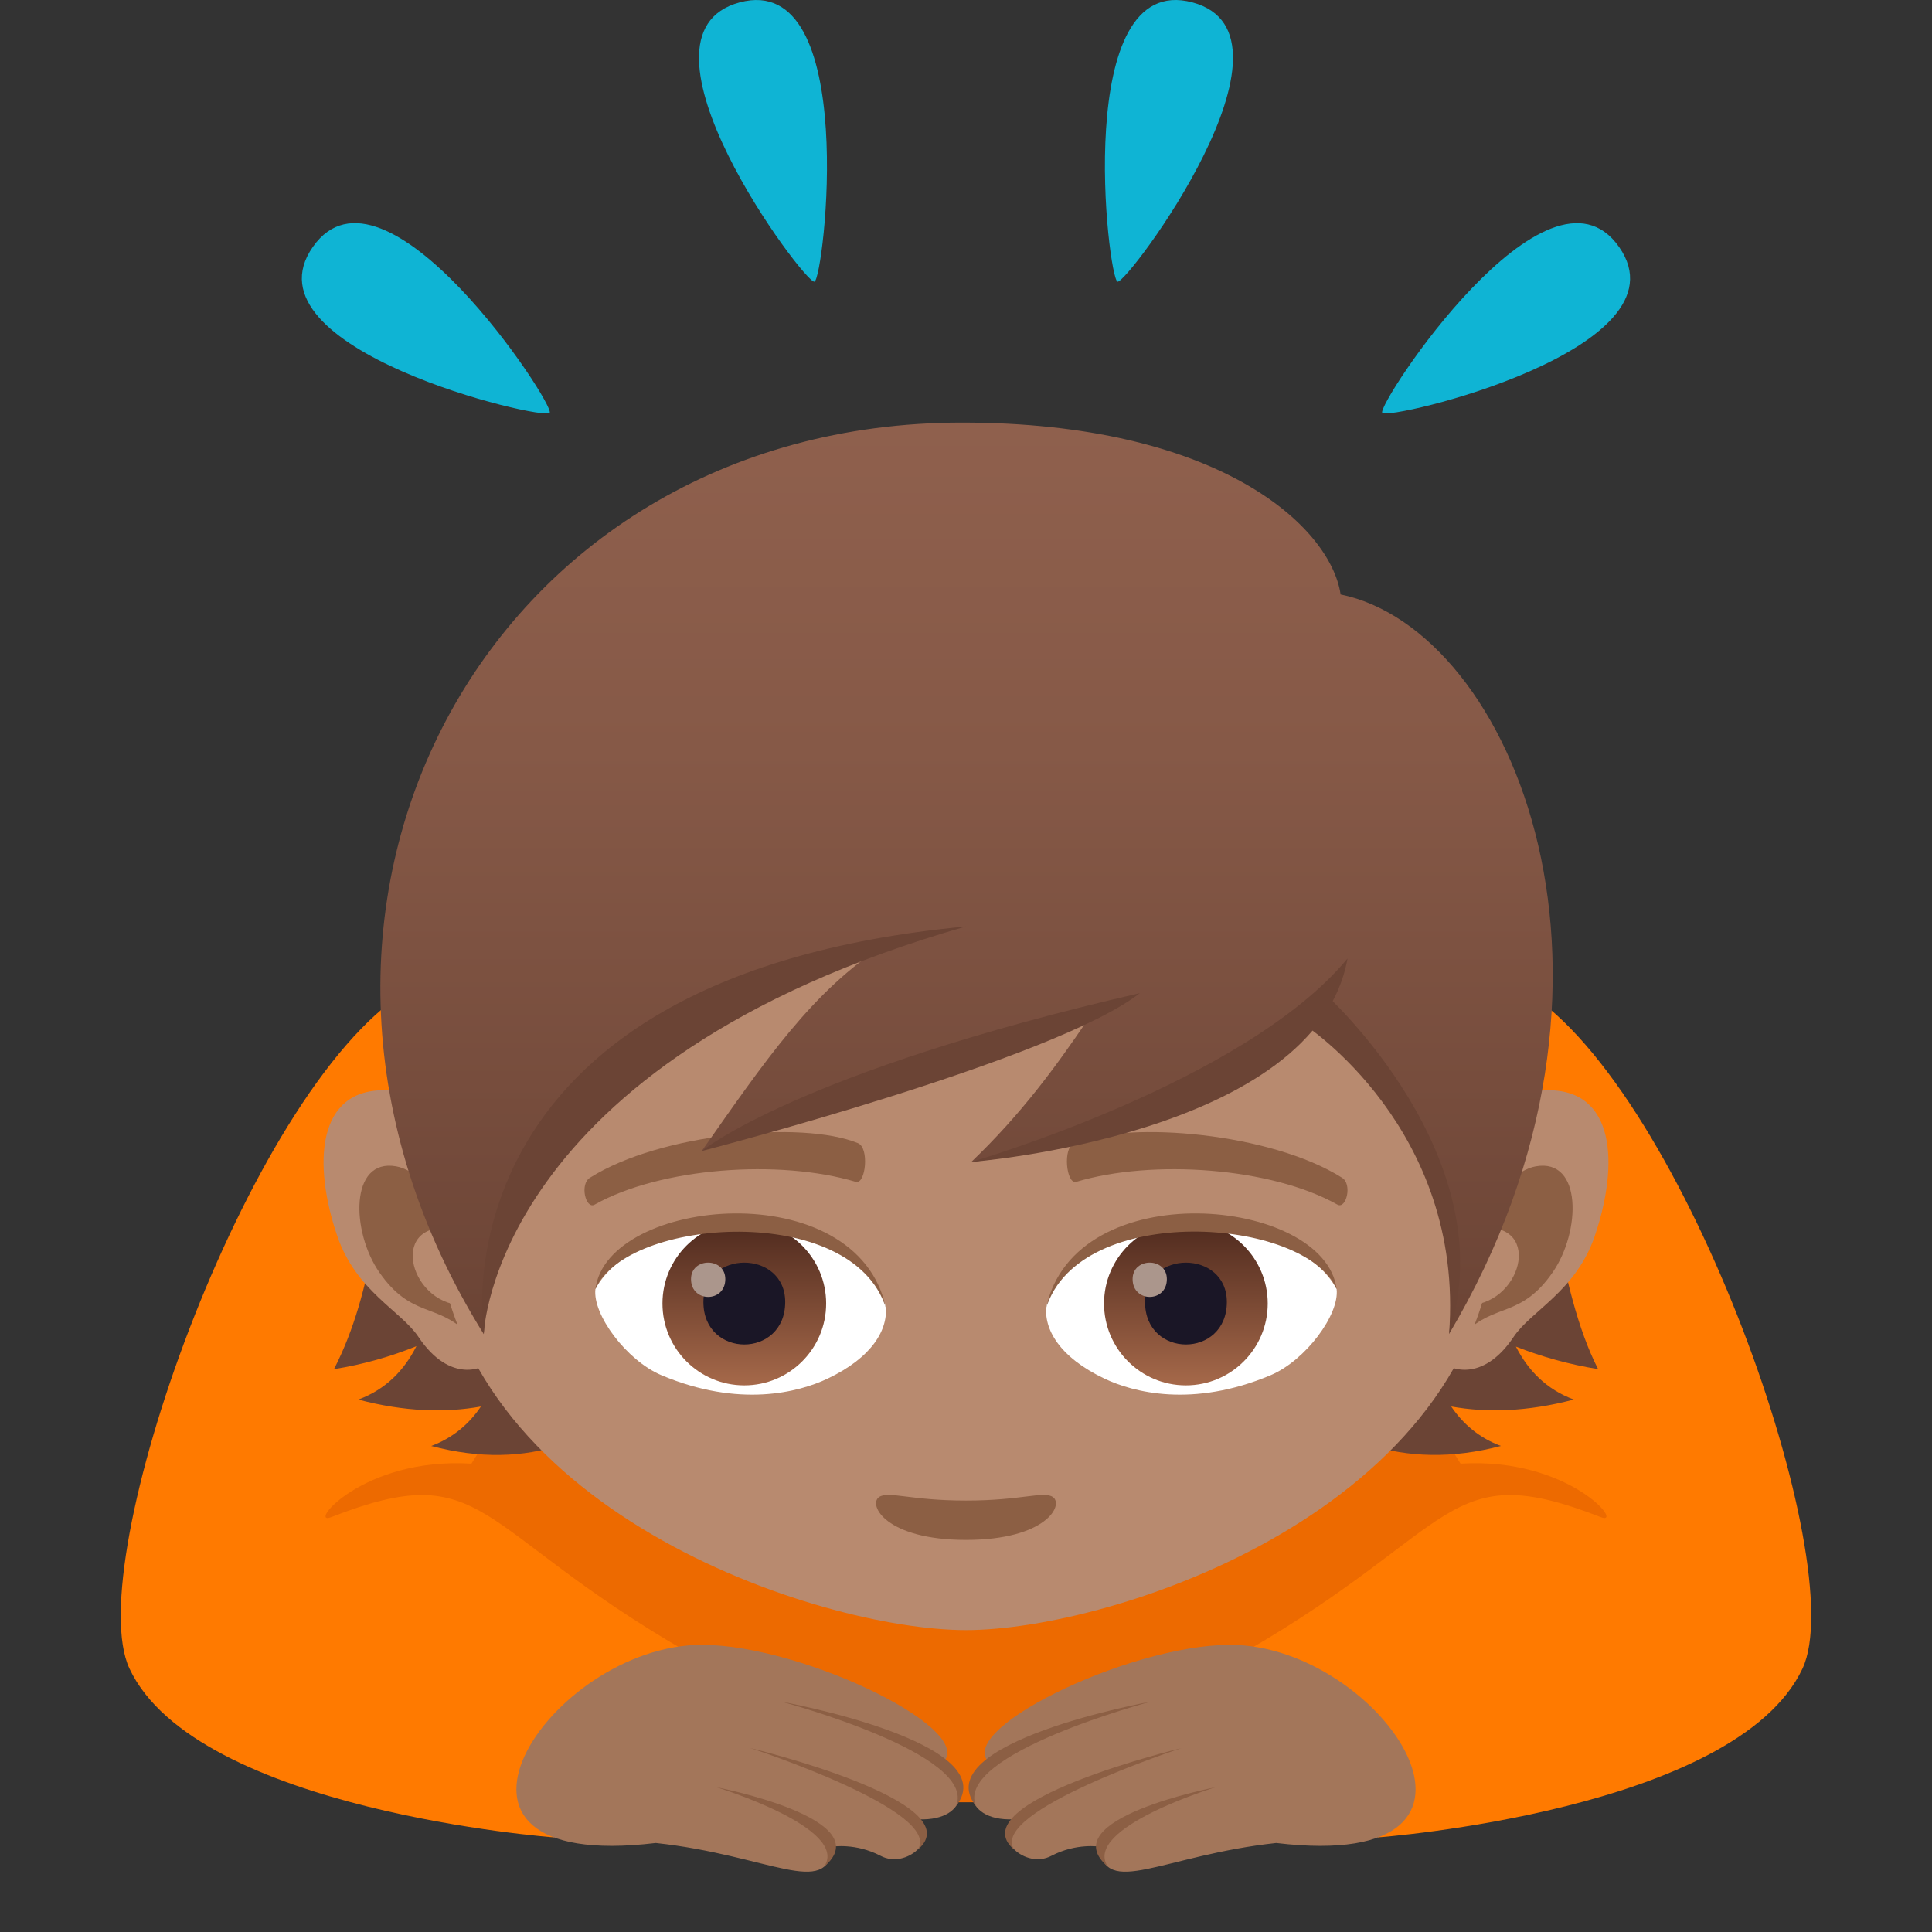
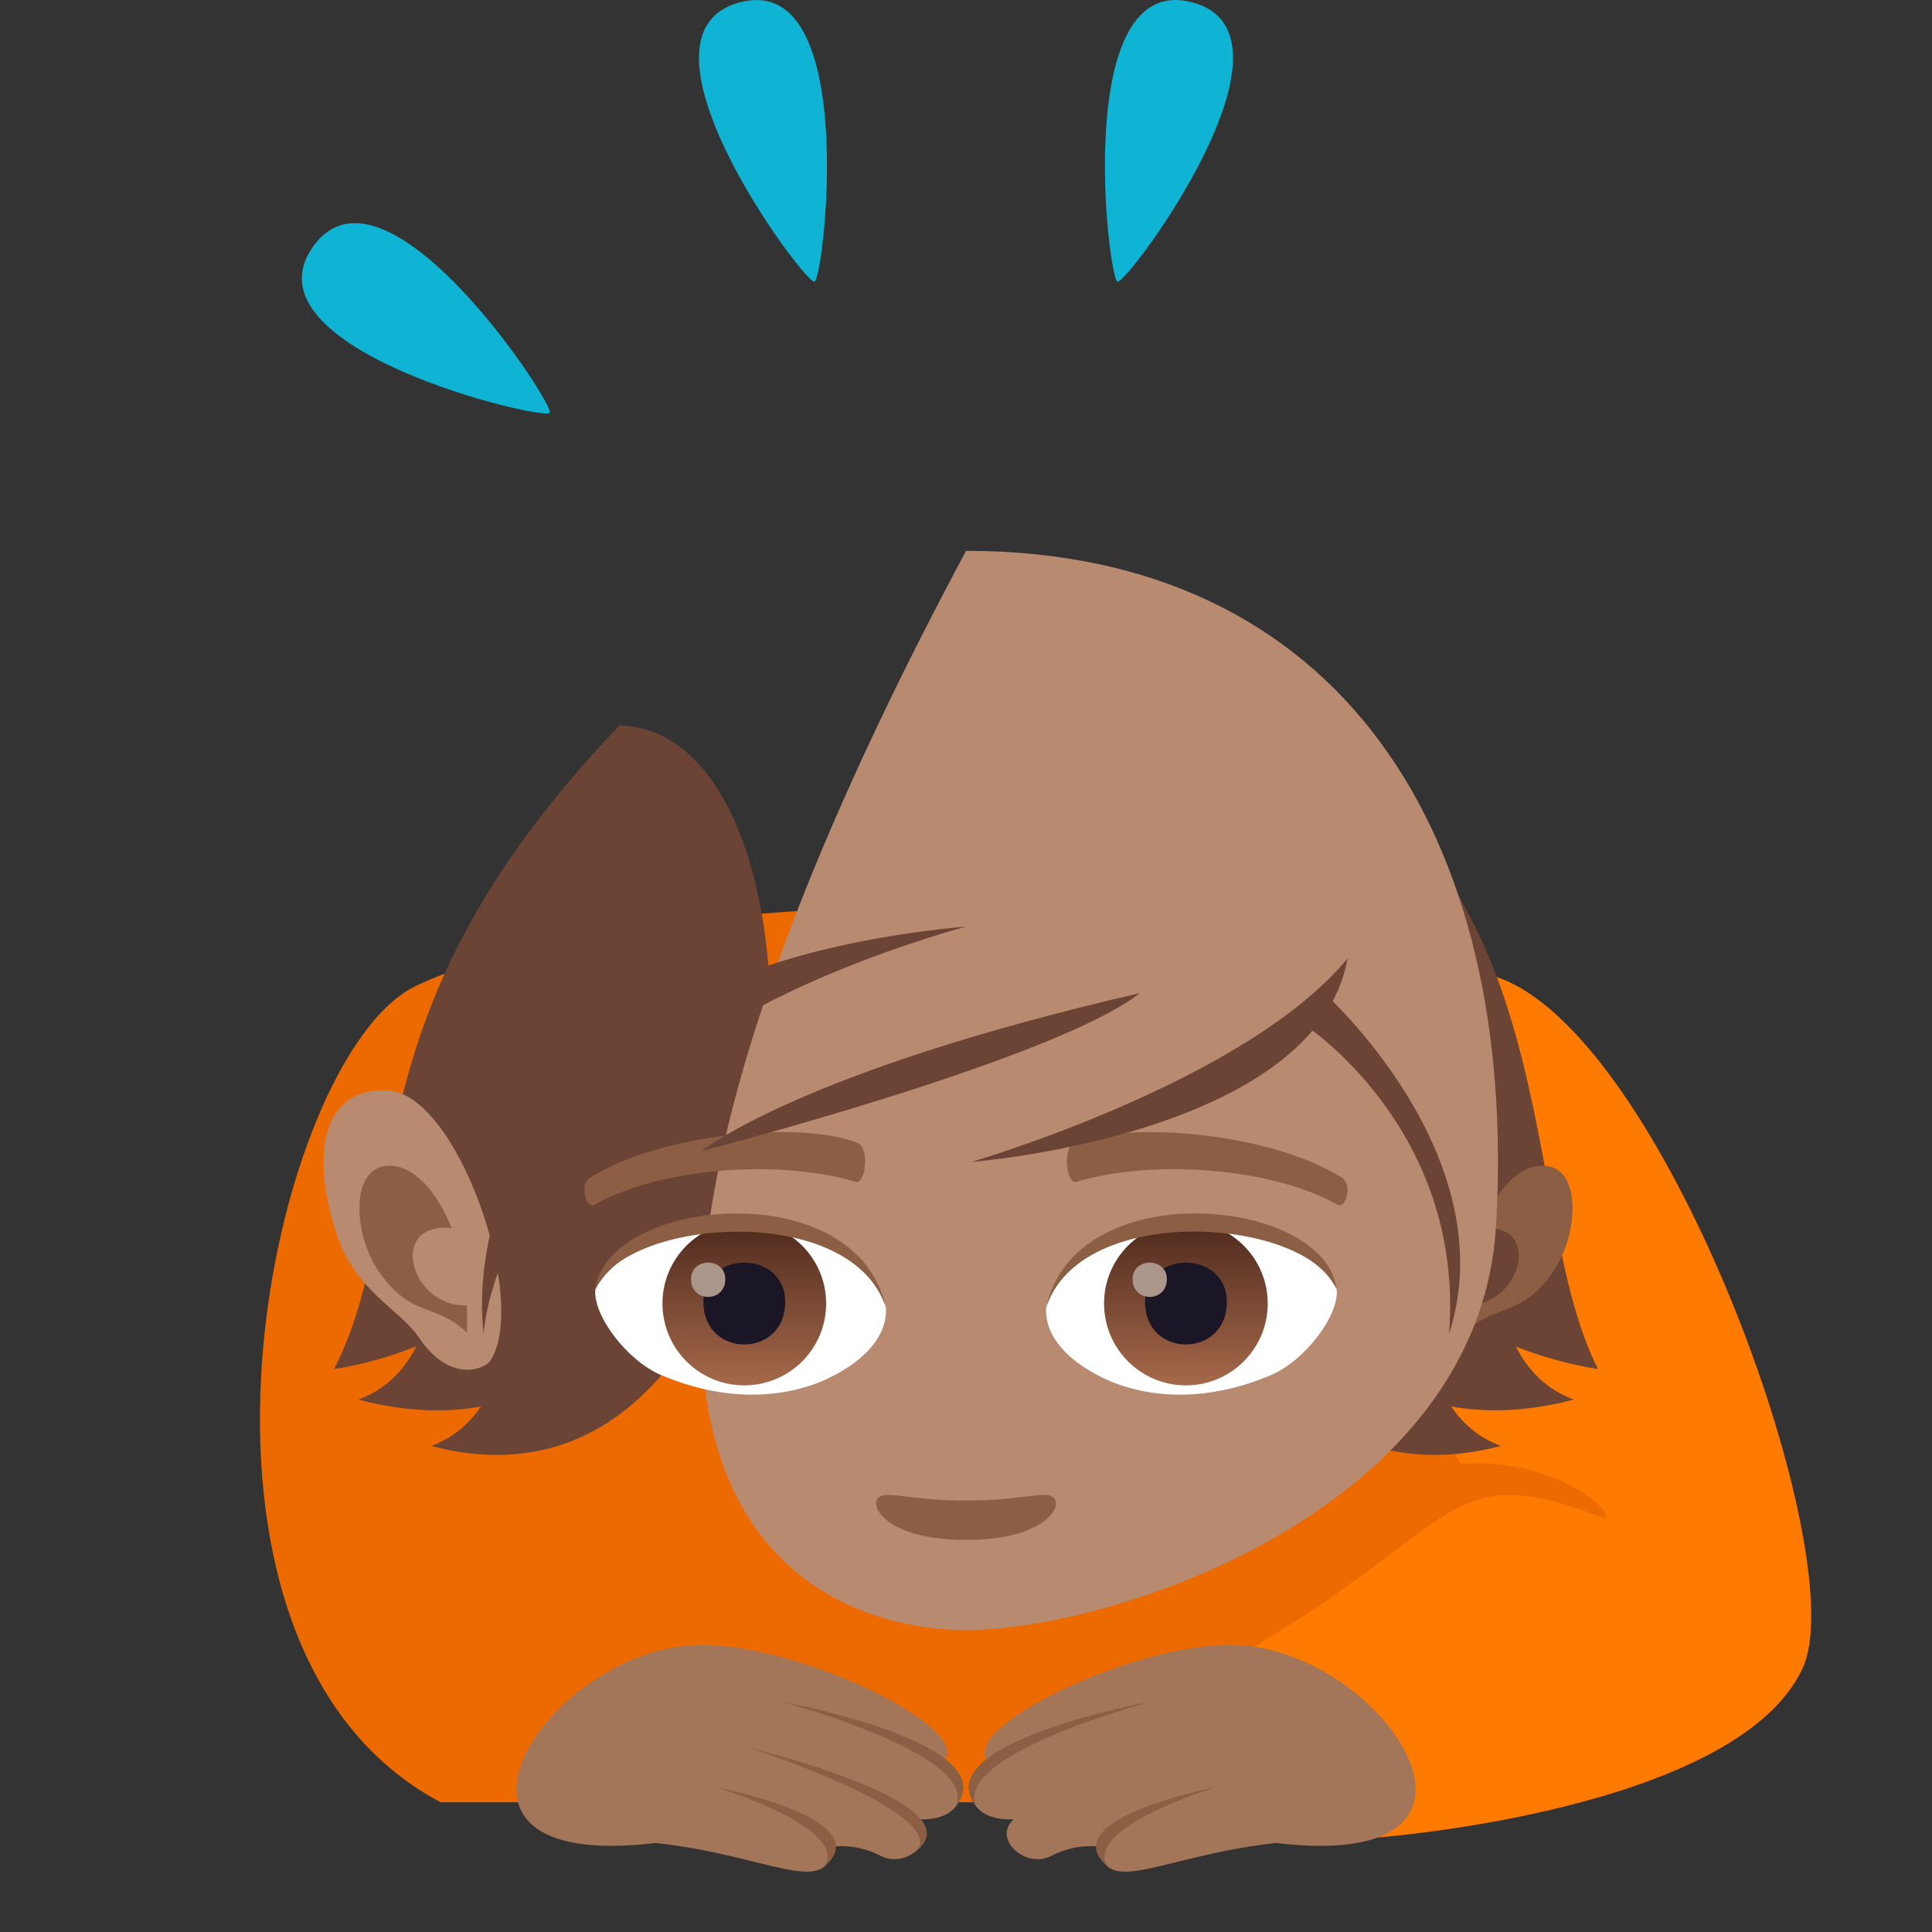
<svg xmlns="http://www.w3.org/2000/svg" xmlns:ns1="http://ns.adobe.com/AdobeSVGViewerExtensions/3.0/" version="1.1" id="Layer_1" x="0px" y="0px" width="64px" height="64px" viewBox="0 0 64 64" enable-background="new 0 0 64 64" xml:space="preserve">
  <rect x="0" y="0" width="64" height="64" fill="#333333" stroke="none" />
  <path fill="#0FB4D4" d="M39.501,0.079c3.996,1.072-2.166,9.336-2.48,9.252C36.702,9.247,35.497-0.994,39.501,0.079z" />
-   <path fill="#0FB4D4" d="M53.636,8.184c2.373,3.389-7.66,5.76-7.848,5.492C45.601,13.407,51.259,4.788,53.636,8.184z" />
  <path fill="#0FB4D4" d="M24.502,0.079c3.995-1.07,2.791,9.168,2.477,9.252C26.662,9.417,20.498,1.151,24.502,0.079z" />
  <path fill="#0FB4D4" d="M10.363,8.18c2.373-3.389,8.033,5.23,7.846,5.496C18.021,13.946,7.986,11.575,10.363,8.18z" />
  <path fill="#ED6A00" d="M50.206,32.651c-7.477-3.535-28.936-3.535-36.413,0c-4.849,2.292-9.048,21.836,0.804,27.051h34.807  C59.255,54.487,55.056,34.942,50.206,32.651z" />
-   <path fill="#FF7A00" d="M10.977,50.255c-0.823,0.322,1.021-1.994,4.64-1.77c5.296-8.281,3.319-19.108-2.177-15.639  C8.152,36.181,2.672,51.829,4.288,55.272c2.211,4.715,14.063,5.594,14.063,5.594s0.457-3.727,4.363-6.17  C15.648,50.608,16.123,48.243,10.977,50.255z" />
  <path fill="#A3765A" d="M31.142,58.46c1.51-1.031-4.478-3.973-7.89-3.973c-5.041,0-10.096,7.592-1.53,6.564  c3.751,0.406,5.7,1.848,5.852,0.123c0,0,0.768-0.131,1.598,0.303c0.855,0.453,1.973-0.58,1.244-1.209  C32.228,60.337,32.077,58.759,31.142,58.46z" />
  <path fill="#8C5F44" d="M23.732,59.204c0,0,5.438,1.051,3.571,2.629C28.15,60.554,23.732,59.204,23.732,59.204z" />
  <path fill="#8C5F44" d="M24.857,57.907c0,0,7.413,1.785,5.546,3.365C31.249,59.993,24.857,57.907,24.857,57.907z" />
  <path fill="#8C5F44" d="M25.878,56.368c0,0,7.453,1.352,5.793,3.459C32.397,58.099,25.878,56.368,25.878,56.368z" />
  <path fill="#FF7A00" d="M53.022,50.255c0.824,0.322-1.02-1.994-4.639-1.77c-5.297-8.281-3.32-19.108,2.176-15.639  c5.287,3.334,10.768,18.983,9.152,22.426c-2.211,4.715-14.064,5.594-14.064,5.594s-0.457-3.727-4.363-6.17  C48.351,50.608,47.876,48.243,53.022,50.255z" />
  <path fill="#A3765A" d="M32.858,58.46c-1.512-1.031,4.477-3.973,7.889-3.973c5.041,0,10.096,7.592,1.531,6.564  c-3.752,0.406-5.701,1.848-5.852,0.123c0,0-0.768-0.131-1.598,0.303c-0.857,0.453-1.973-0.58-1.244-1.209  C31.772,60.337,31.921,58.759,32.858,58.46z" />
  <path fill="#8C5F44" d="M40.267,59.204c0,0-5.438,1.051-3.57,2.629C35.849,60.554,40.267,59.204,40.267,59.204z" />
-   <path fill="#8C5F44" d="M39.142,57.907c0,0-7.412,1.785-5.547,3.365C32.749,59.993,39.142,57.907,39.142,57.907z" />
  <path fill="#8C5F44" d="M38.122,56.368c0,0-7.455,1.352-5.793,3.459C31.603,58.099,38.122,56.368,38.122,56.368z" />
  <path fill="#6B4435" d="M50.216,44.608c0.848,0.334,1.752,0.59,2.723,0.746c-2.741-5.352-0.806-17.081-11.23-21.323  c-8.093,0.201-4.9,27.28,8.01,23.868c-0.72-0.268-1.254-0.727-1.646-1.307c1.178,0.211,2.522,0.176,4.062-0.23  C51.234,46.03,50.621,45.403,50.216,44.608z" />
  <path fill="#6B4435" d="M20.519,24.032c-9.326,9.747-6.714,15.971-9.455,21.323c0.983-0.158,1.889-0.42,2.73-0.76  c-0.405,0.803-1.021,1.434-1.925,1.768c1.539,0.406,2.884,0.441,4.062,0.23c-0.393,0.58-0.927,1.039-1.646,1.307  C27.194,51.312,28.583,24.233,20.519,24.032z" />
  <path id="Path_1490_" fill="#B88A6F" d="M12.811,36.116c2.35,0.072,4.712,6.982,3.435,8.957c-0.181,0.275-1.337,0.783-2.385-0.787  c-0.58-0.869-2.072-1.516-2.693-3.355C10.368,38.575,10.477,36.044,12.811,36.116z" />
  <path id="Path_1489_" fill="#8C5F44" d="M13.121,38.636c0.622,0.107,1.356,0.814,1.838,2.045c-2.154-0.207-1.343,2.646,0.503,2.557  c0.013,0.293,0.019,0.594,0.004,0.912c-0.989-0.986-1.849-0.492-2.896-1.996C11.627,40.8,11.583,38.366,13.121,38.636z" />
-   <path id="Path_1488_" fill="#B88A6F" d="M51.188,36.116c-2.348,0.072-4.712,6.982-3.431,8.957c0.179,0.275,1.335,0.783,2.384-0.787  c0.58-0.869,2.071-1.516,2.692-3.355C53.632,38.575,53.523,36.044,51.188,36.116z" />
  <path id="Path_1487_" fill="#8C5F44" d="M49.044,40.677c0.48-1.229,1.213-1.934,1.833-2.041c1.54-0.27,1.495,2.164,0.553,3.518  c-1.045,1.504-1.906,1.01-2.896,1.996c-0.015-0.32-0.009-0.621,0.005-0.914C50.367,43.308,51.168,40.489,49.044,40.677z" />
-   <path fill="#B88A6F" d="M32.002,18.247c-12.354,0-18.306,9.346-17.56,22.34C14.981,50.013,27.114,53.999,32,53.999  c4.88,0,17.024-3.986,17.559-13.412C50.307,27.592,44.354,18.247,32.002,18.247z" />
+   <path fill="#B88A6F" d="M32.002,18.247C14.981,50.013,27.114,53.999,32,53.999  c4.88,0,17.024-3.986,17.559-13.412C50.307,27.592,44.354,18.247,32.002,18.247z" />
  <path id="Path_1486_" fill="#8C5F44" d="M34.88,49.593c-0.305-0.213-1.021,0.115-2.88,0.115s-2.575-0.328-2.882-0.115  c-0.363,0.256,0.219,1.418,2.882,1.418S35.247,49.849,34.88,49.593z" />
  <path id="Path_1485_" fill="#FFFFFF" d="M29.337,43.235c0.101,0.793-0.436,1.73-1.926,2.436c-0.946,0.447-2.914,0.975-5.5-0.115  c-1.159-0.49-2.288-2.012-2.187-2.854C21.126,40.06,28.024,39.673,29.337,43.235z" />
  <linearGradient id="Oval_1_" gradientUnits="userSpaceOnUse" x1="-424.67" y1="475.279" x2="-424.67" y2="476.104" gradientTransform="matrix(6.57 0 0 -6.57 2814.78 3168.528)">
    <stop offset="0" style="stop-color:#A6694A" />
    <stop offset="1" style="stop-color:#4F2A1E" />
    <ns1:midPointStop offset="0" style="stop-color:#A6694A" />
    <ns1:midPointStop offset="0.5" style="stop-color:#A6694A" />
    <ns1:midPointStop offset="1" style="stop-color:#4F2A1E" />
  </linearGradient>
  <circle id="Oval_202_" fill="url(#Oval_1_)" cx="24.656" cy="43.181" r="2.711" />
  <path id="Path_1484_" fill="#1A1626" d="M23.301,43.13c0,1.877,2.71,1.877,2.71,0C26.011,41.392,23.301,41.392,23.301,43.13z" />
  <path id="Path_1483_" fill="#AB968C" d="M22.891,42.372c0,0.787,1.136,0.787,1.136,0C24.026,41.644,22.891,41.644,22.891,42.372z" />
  <path id="Path_1482_" fill="#8C5F44" d="M29.35,43.339c-1.101-3.537-8.604-3.016-9.625-0.637  C20.103,39.657,28.412,38.853,29.35,43.339z" />
  <path id="Path_1481_" fill="#FFFFFF" d="M34.665,43.235c-0.103,0.793,0.436,1.73,1.926,2.436c0.944,0.447,2.912,0.975,5.5-0.115  c1.158-0.49,2.287-2.012,2.186-2.854C42.877,40.06,35.976,39.673,34.665,43.235z" />
  <linearGradient id="Oval_2_" gradientUnits="userSpaceOnUse" x1="-425.142" y1="475.279" x2="-425.142" y2="476.104" gradientTransform="matrix(6.57 0 0 -6.57 2832.511 3168.528)">
    <stop offset="0" style="stop-color:#A6694A" />
    <stop offset="1" style="stop-color:#4F2A1E" />
    <ns1:midPointStop offset="0" style="stop-color:#A6694A" />
    <ns1:midPointStop offset="0.5" style="stop-color:#A6694A" />
    <ns1:midPointStop offset="1" style="stop-color:#4F2A1E" />
  </linearGradient>
  <circle id="Oval_201_" fill="url(#Oval_2_)" cx="39.284" cy="43.181" r="2.711" />
  <path id="Path_1480_" fill="#1A1626" d="M37.931,43.13c0,1.877,2.71,1.877,2.71,0C40.641,41.392,37.931,41.392,37.931,43.13z" />
  <path id="Path_1479_" fill="#AB968C" d="M37.519,42.372c0,0.787,1.135,0.787,1.135,0C38.653,41.644,37.519,41.644,37.519,42.372z" />
  <path id="Path_1478_" fill="#8C5F44" d="M34.651,43.339c1.1-3.535,8.598-3.029,9.625-0.637  C43.896,39.657,35.59,38.853,34.651,43.339z" />
  <path id="Path_1477_" fill="#8C5F44" d="M44.451,39.011c-2.331-1.471-7.026-1.898-8.864-1.145c-0.394,0.143-0.265,1.375,0.063,1.285  c2.534-0.76,6.473-0.475,8.654,0.754C44.596,40.067,44.807,39.218,44.451,39.011z" />
  <path id="Path_1476_" fill="#8C5F44" d="M19.548,39.011c2.332-1.471,7.025-1.898,8.867-1.145c0.391,0.143,0.263,1.375-0.063,1.285  c-2.539-0.76-6.472-0.475-8.658,0.756C19.404,40.067,19.193,39.218,19.548,39.011z" />
  <linearGradient id="SVGID_1_" gradientUnits="userSpaceOnUse" x1="32.018" y1="44.194" x2="32.018" y2="13.999">
    <stop offset="0" style="stop-color:#6B4435" />
    <stop offset="0.059" style="stop-color:#6E4637" />
    <stop offset="0.641" style="stop-color:#865947" />
    <stop offset="1" style="stop-color:#8F604D" />
    <ns1:midPointStop offset="0" style="stop-color:#6B4435" />
    <ns1:midPointStop offset="0.4" style="stop-color:#6B4435" />
    <ns1:midPointStop offset="1" style="stop-color:#8F604D" />
  </linearGradient>
-   <path fill="url(#SVGID_1_)" d="M44.41,19.692c-0.343-2.281-4.081-5.693-12.548-5.693c-15.808,0-24.504,16.295-15.837,30.196  c0.579-7.717,5.687-11.426,13.323-12.926c-2.425,1.523-4.034,3.917-6.104,6.862c3.974-2.197,8.728-3.281,12.755-4.303  c-1.01,1.486-2.164,3.076-3.825,4.664c3.947-0.512,8.803-2.109,11.236-5.006c2.927,2.242,5.302,5.949,4.592,10.705  C54.944,32.491,50.128,20.86,44.41,19.692z" />
  <path fill="#6B4435" d="M43.871,32.899l-0.667,1.042c0,0,5.321,3.438,4.798,10.249C49.892,38.316,43.871,32.899,43.871,32.899z" />
  <path fill="#6B4435" d="M37.757,32.899c-2.797,2.204-14.513,5.231-14.513,5.231S26.419,35.509,37.757,32.899z" />
  <path fill="#6B4435" d="M44.638,31.752c-1.041,5.854-12.464,6.739-12.464,6.739S41.242,35.86,44.638,31.752z" />
  <path fill="#6B4435" d="M32.001,30.69c-15.712,4.5-15.976,13.504-15.976,13.504S14.132,32.377,32.001,30.69z" />
</svg>